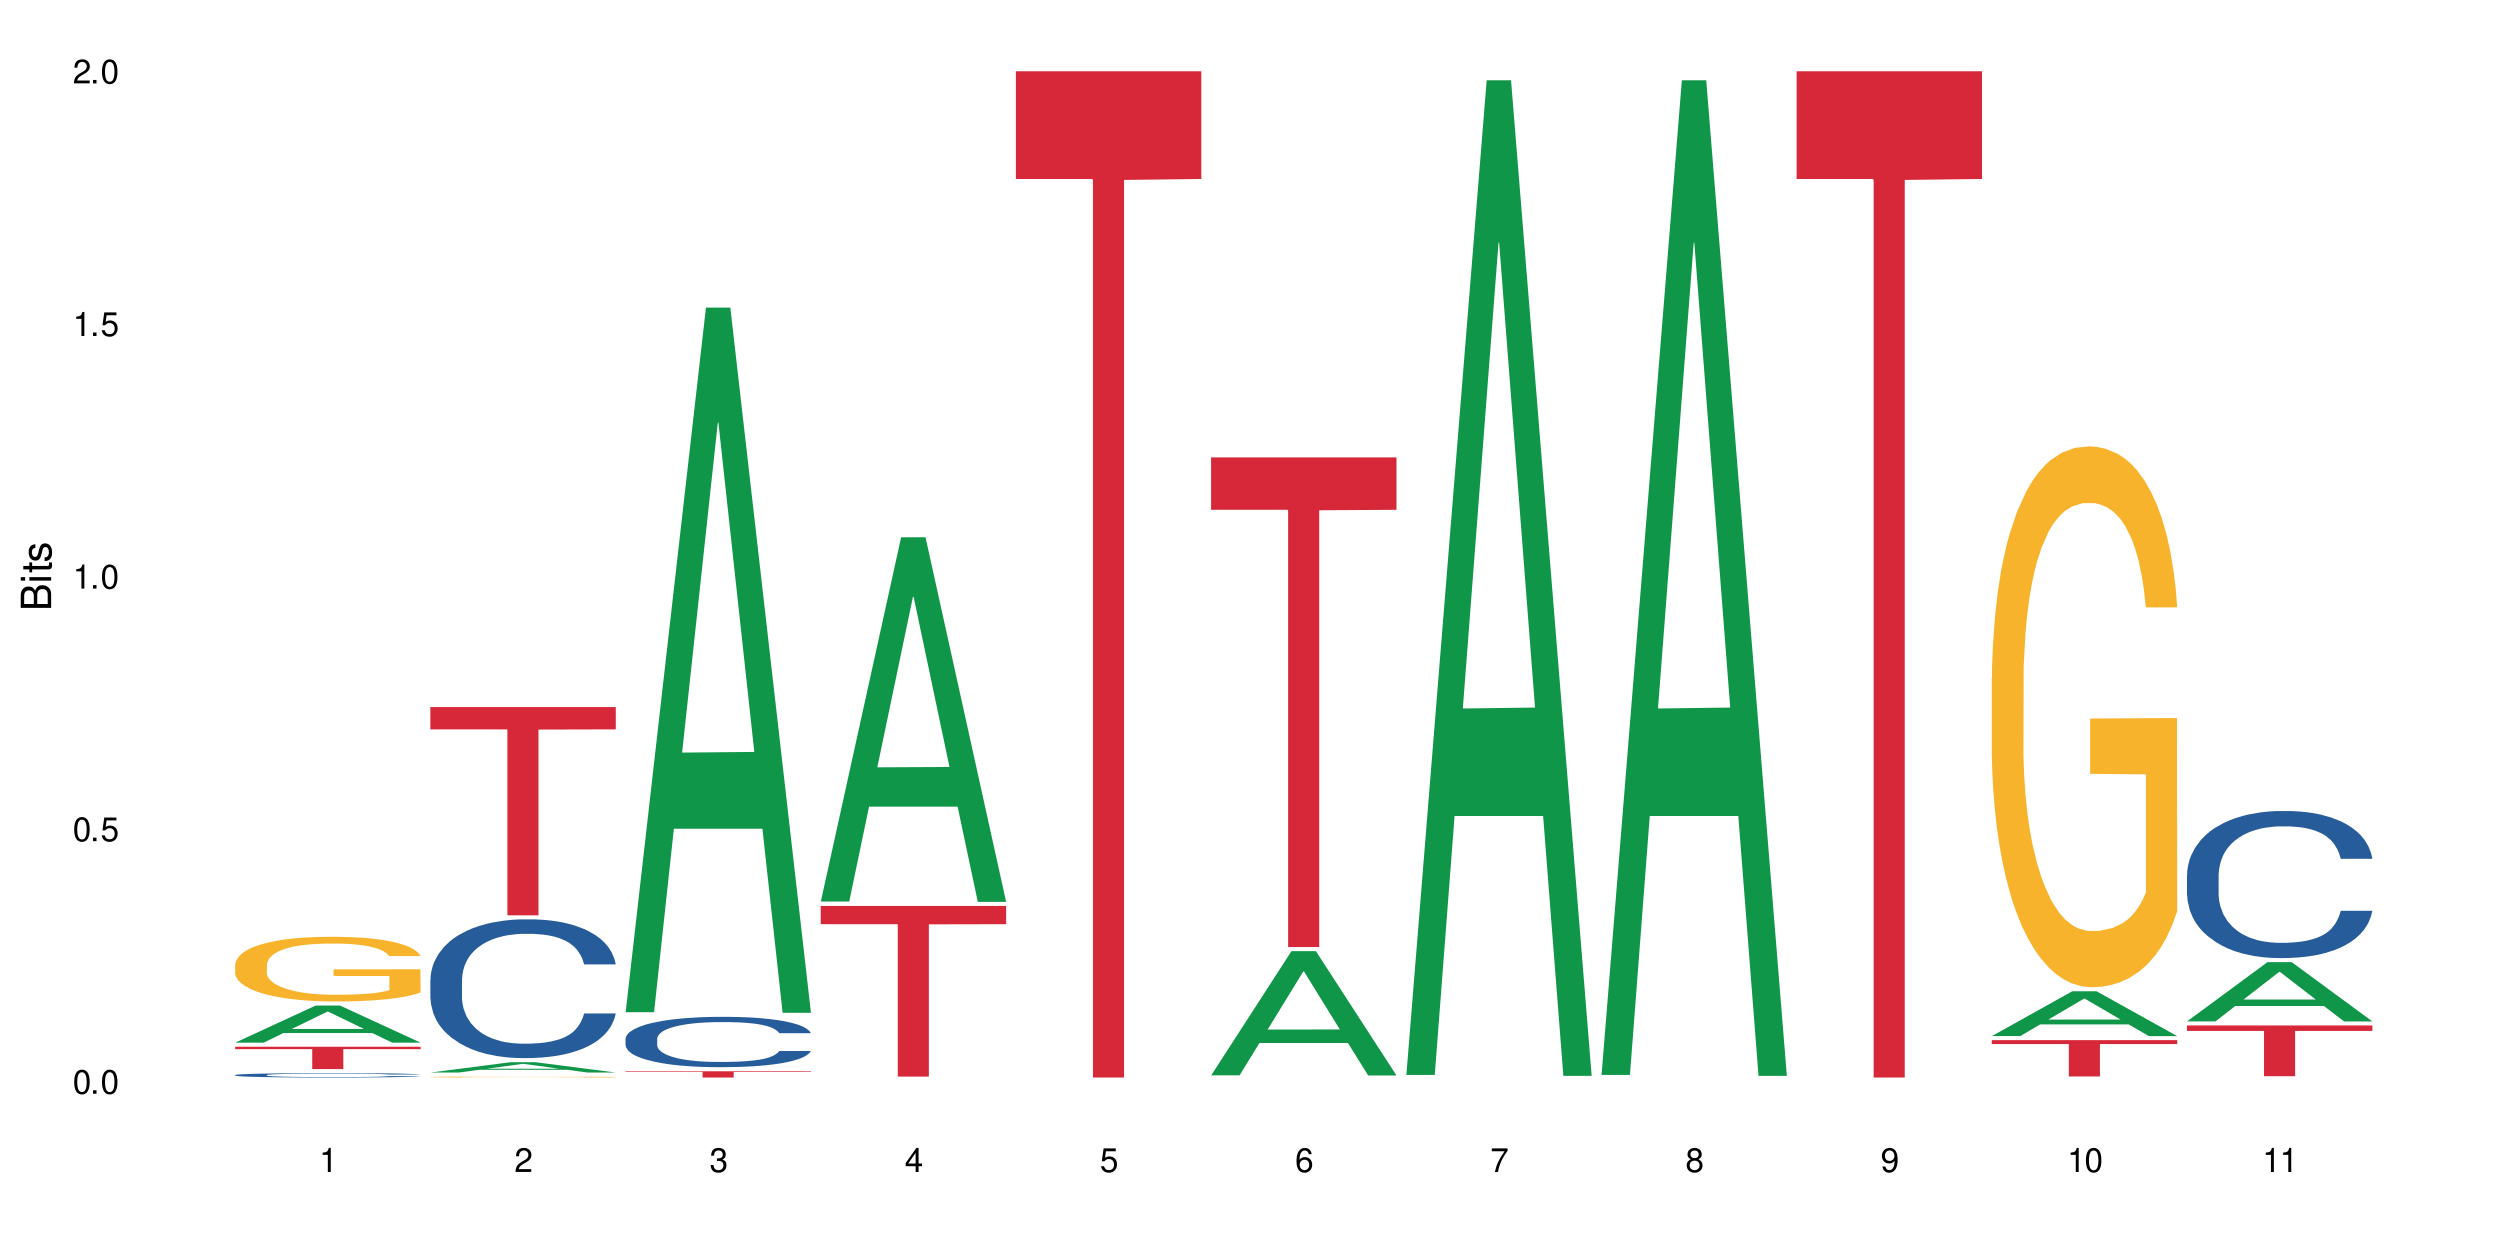
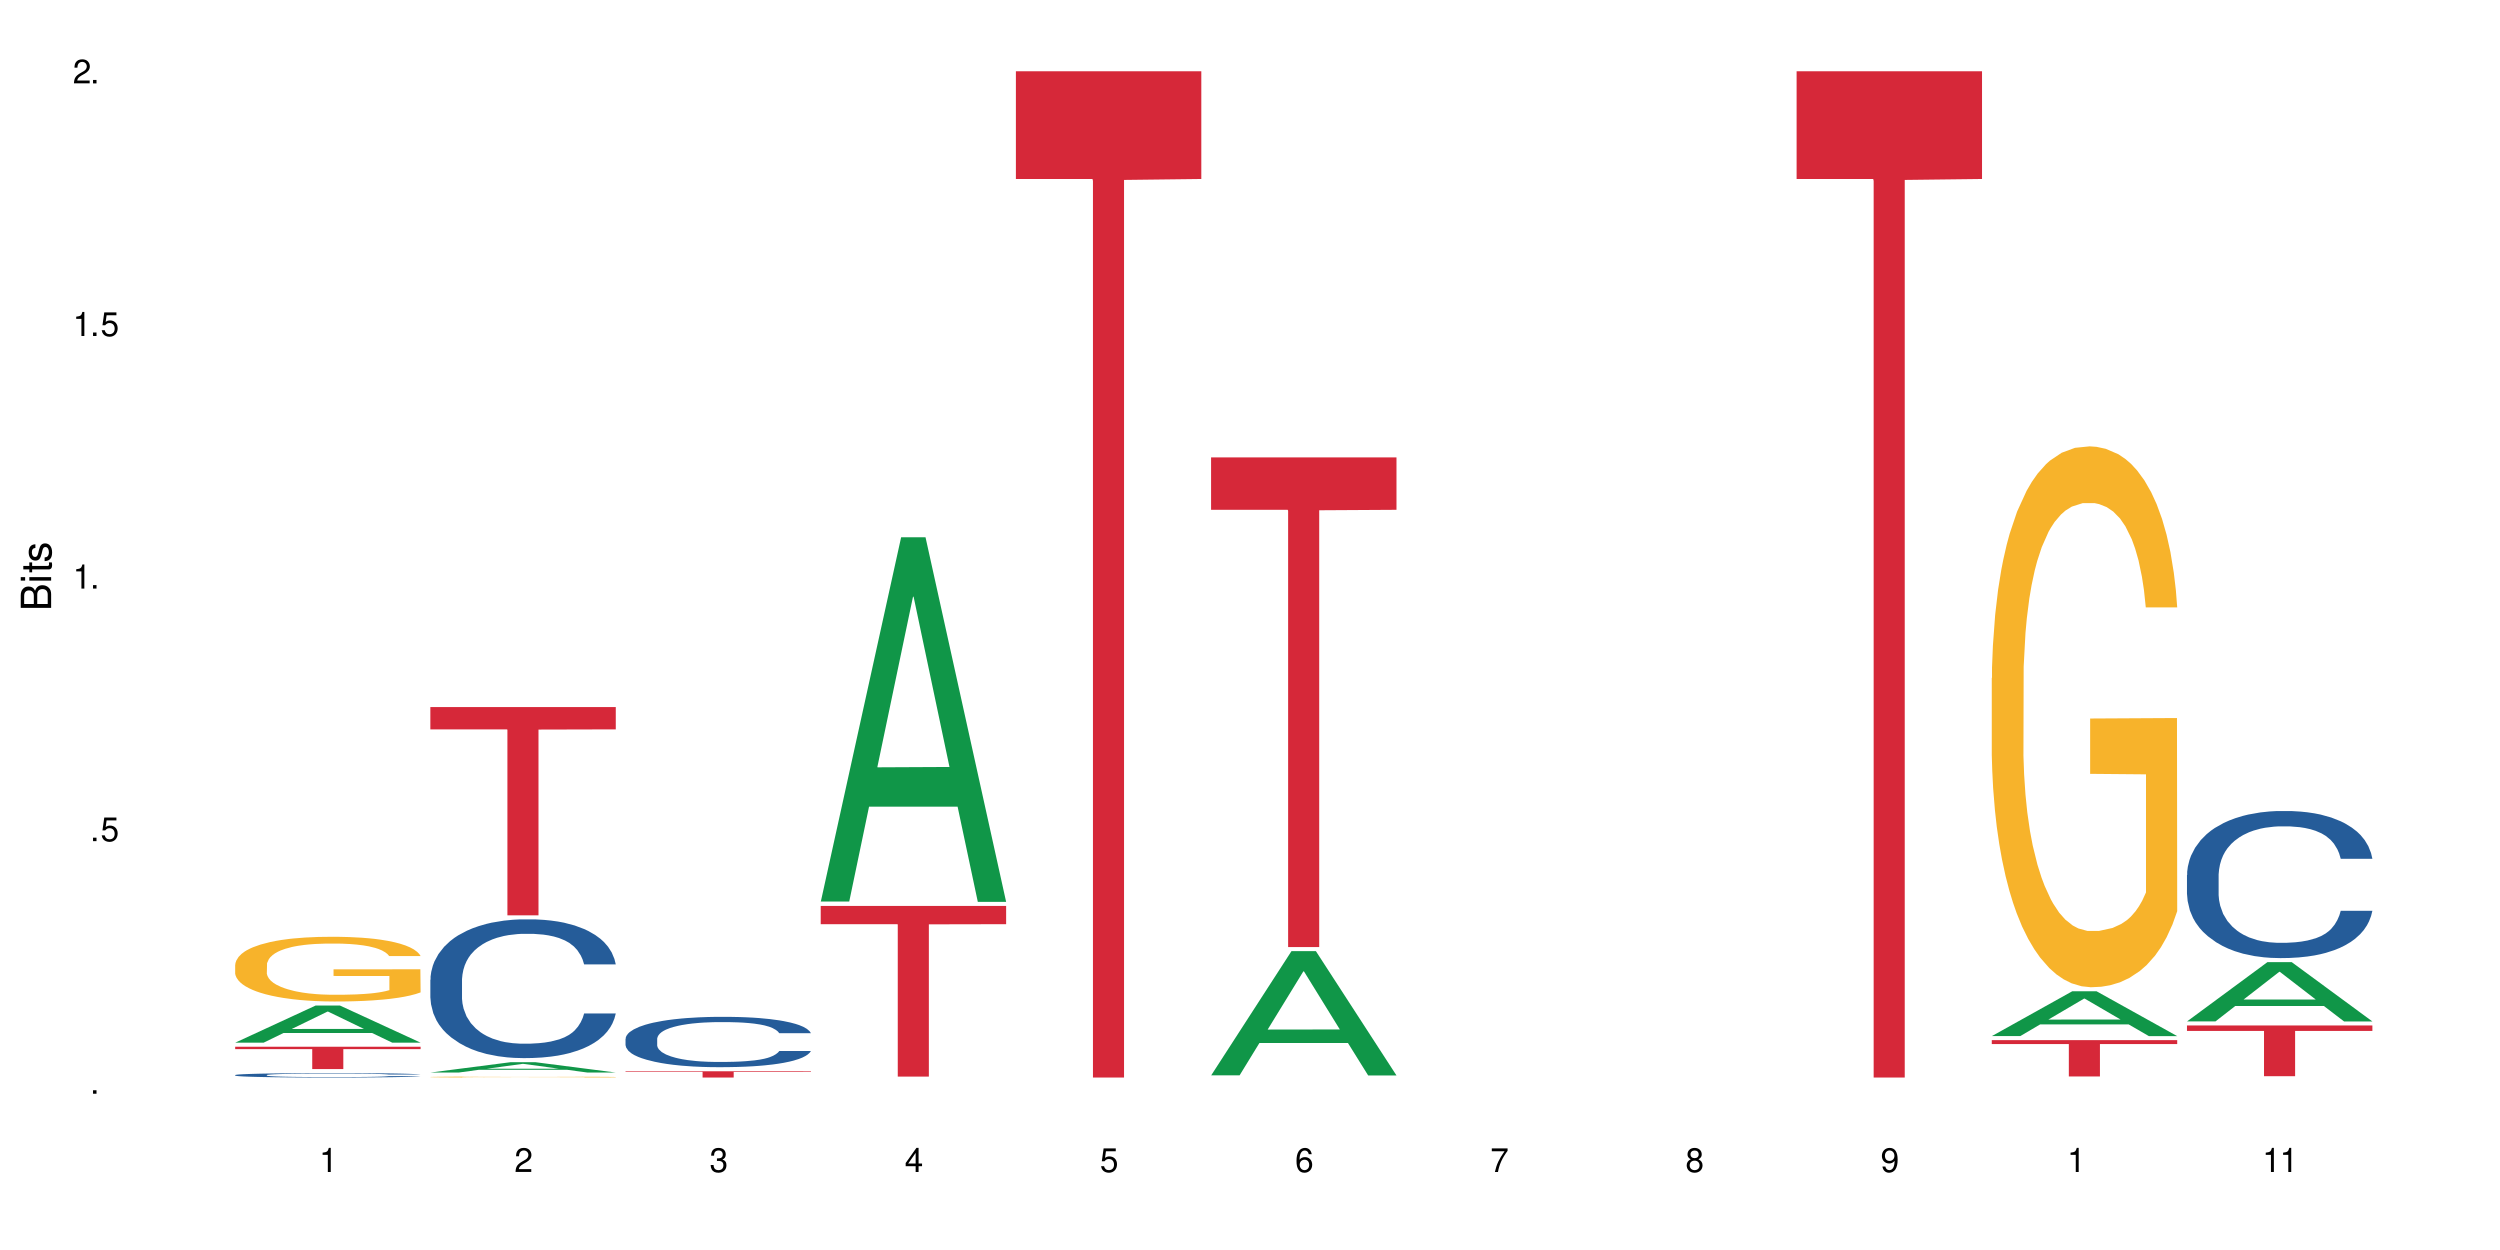
<svg xmlns="http://www.w3.org/2000/svg" xmlns:xlink="http://www.w3.org/1999/xlink" width="720" height="360" viewBox="0 0 720 360">
  <defs>
    <g>
      <g id="glyph-0-0">
</g>
      <g id="glyph-0-1">
-         <path d="M 2.641 -6.938 C 2 -6.938 1.422 -6.656 1.078 -6.172 C 0.641 -5.562 0.406 -4.641 0.406 -3.359 C 0.406 -1.016 1.188 0.219 2.641 0.219 C 4.078 0.219 4.859 -1.016 4.859 -3.297 C 4.859 -4.641 4.656 -5.547 4.203 -6.172 C 3.844 -6.656 3.281 -6.938 2.641 -6.938 Z M 2.641 -6.188 C 3.547 -6.188 4 -5.25 4 -3.375 C 4 -1.406 3.562 -0.484 2.625 -0.484 C 1.734 -0.484 1.281 -1.438 1.281 -3.344 C 1.281 -5.25 1.734 -6.188 2.641 -6.188 Z M 2.641 -6.188 " />
-       </g>
+         </g>
      <g id="glyph-0-2">
        <path d="M 1.828 -1 L 0.828 -1 L 0.828 0 L 1.828 0 Z M 1.828 -1 " />
      </g>
      <g id="glyph-0-3">
        <path d="M 4.562 -6.797 L 1.062 -6.797 L 0.547 -3.094 L 1.328 -3.094 C 1.719 -3.562 2.047 -3.734 2.578 -3.734 C 3.484 -3.734 4.062 -3.109 4.062 -2.094 C 4.062 -1.125 3.484 -0.531 2.578 -0.531 C 1.828 -0.531 1.375 -0.906 1.188 -1.672 L 0.328 -1.672 C 0.453 -1.109 0.547 -0.844 0.75 -0.594 C 1.125 -0.078 1.828 0.219 2.594 0.219 C 3.969 0.219 4.922 -0.781 4.922 -2.219 C 4.922 -3.562 4.031 -4.484 2.719 -4.484 C 2.25 -4.484 1.859 -4.359 1.469 -4.062 L 1.734 -5.969 L 4.562 -5.969 Z M 4.562 -6.797 " />
      </g>
      <g id="glyph-0-4">
        <path d="M 2.484 -4.938 L 2.484 0 L 3.328 0 L 3.328 -6.938 L 2.766 -6.938 C 2.469 -5.875 2.281 -5.734 0.984 -5.562 L 0.984 -4.938 Z M 2.484 -4.938 " />
      </g>
      <g id="glyph-0-5">
        <path d="M 4.859 -0.828 L 1.281 -0.828 C 1.359 -1.406 1.672 -1.781 2.5 -2.281 L 3.469 -2.828 C 4.406 -3.344 4.906 -4.062 4.906 -4.906 C 4.906 -5.484 4.672 -6.031 4.266 -6.406 C 3.859 -6.766 3.375 -6.938 2.719 -6.938 C 1.859 -6.938 1.219 -6.625 0.844 -6.031 C 0.609 -5.672 0.5 -5.234 0.484 -4.531 L 1.328 -4.531 C 1.359 -5.016 1.406 -5.281 1.531 -5.516 C 1.75 -5.938 2.188 -6.203 2.703 -6.203 C 3.469 -6.203 4.031 -5.641 4.031 -4.891 C 4.031 -4.344 3.719 -3.859 3.125 -3.516 L 2.234 -3 C 0.812 -2.172 0.406 -1.531 0.328 -0.016 L 4.859 -0.016 Z M 4.859 -0.828 " />
      </g>
      <g id="glyph-0-6">
        <path d="M 2.125 -3.188 L 2.578 -3.188 C 3.5 -3.188 3.984 -2.766 3.984 -1.922 C 3.984 -1.062 3.469 -0.531 2.594 -0.531 C 1.656 -0.531 1.203 -1 1.156 -2.016 L 0.312 -2.016 C 0.344 -1.453 0.438 -1.094 0.609 -0.781 C 0.953 -0.109 1.625 0.219 2.547 0.219 C 3.953 0.219 4.859 -0.625 4.859 -1.938 C 4.859 -2.828 4.516 -3.297 3.703 -3.594 C 4.344 -3.844 4.656 -4.328 4.656 -5.031 C 4.656 -6.219 3.875 -6.938 2.578 -6.938 C 1.203 -6.938 0.484 -6.172 0.453 -4.703 L 1.297 -4.703 C 1.312 -5.125 1.344 -5.359 1.453 -5.578 C 1.641 -5.969 2.062 -6.203 2.594 -6.203 C 3.344 -6.203 3.797 -5.75 3.797 -5 C 3.797 -4.516 3.609 -4.219 3.25 -4.047 C 3.016 -3.953 2.703 -3.922 2.125 -3.906 Z M 2.125 -3.188 " />
      </g>
      <g id="glyph-0-7">
        <path d="M 3.141 -1.672 L 3.141 0 L 3.984 0 L 3.984 -1.672 L 4.984 -1.672 L 4.984 -2.438 L 3.984 -2.438 L 3.984 -6.938 L 3.359 -6.938 L 0.266 -2.578 L 0.266 -1.672 Z M 3.141 -2.438 L 1 -2.438 L 3.141 -5.5 Z M 3.141 -2.438 " />
      </g>
      <g id="glyph-0-8">
        <path d="M 4.781 -5.125 C 4.609 -6.266 3.891 -6.938 2.844 -6.938 C 2.094 -6.938 1.422 -6.578 1.031 -5.953 C 0.594 -5.266 0.406 -4.422 0.406 -3.172 C 0.406 -2 0.578 -1.25 0.984 -0.641 C 1.359 -0.078 1.953 0.219 2.703 0.219 C 3.984 0.219 4.922 -0.75 4.922 -2.094 C 4.922 -3.375 4.062 -4.281 2.844 -4.281 C 2.172 -4.281 1.641 -4.031 1.281 -3.516 C 1.281 -5.234 1.828 -6.188 2.797 -6.188 C 3.391 -6.188 3.797 -5.797 3.938 -5.125 Z M 2.734 -3.531 C 3.547 -3.531 4.062 -2.953 4.062 -2.031 C 4.062 -1.156 3.484 -0.531 2.703 -0.531 C 1.922 -0.531 1.328 -1.188 1.328 -2.078 C 1.328 -2.938 1.906 -3.531 2.734 -3.531 Z M 2.734 -3.531 " />
      </g>
      <g id="glyph-0-9">
        <path d="M 4.984 -6.797 L 0.438 -6.797 L 0.438 -5.969 L 4.109 -5.969 C 2.5 -3.656 1.828 -2.234 1.328 0 L 2.219 0 C 2.594 -2.172 3.453 -4.047 4.984 -6.094 Z M 4.984 -6.797 " />
      </g>
      <g id="glyph-0-10">
        <path d="M 3.75 -3.656 C 4.469 -4.094 4.688 -4.438 4.688 -5.078 C 4.688 -6.172 3.844 -6.938 2.641 -6.938 C 1.438 -6.938 0.594 -6.172 0.594 -5.094 C 0.594 -4.438 0.812 -4.094 1.516 -3.656 C 0.734 -3.266 0.359 -2.703 0.359 -1.922 C 0.359 -0.656 1.281 0.219 2.641 0.219 C 3.984 0.219 4.922 -0.656 4.922 -1.922 C 4.922 -2.703 4.531 -3.266 3.75 -3.656 Z M 2.641 -6.188 C 3.359 -6.188 3.812 -5.75 3.812 -5.062 C 3.812 -4.406 3.344 -3.984 2.641 -3.984 C 1.922 -3.984 1.453 -4.406 1.453 -5.078 C 1.453 -5.75 1.922 -6.188 2.641 -6.188 Z M 2.641 -3.266 C 3.484 -3.266 4.062 -2.719 4.062 -1.906 C 4.062 -1.078 3.484 -0.531 2.625 -0.531 C 1.797 -0.531 1.219 -1.094 1.219 -1.906 C 1.219 -2.719 1.781 -3.266 2.641 -3.266 Z M 2.641 -3.266 " />
      </g>
      <g id="glyph-0-11">
        <path d="M 0.516 -1.578 C 0.672 -0.453 1.406 0.219 2.438 0.219 C 3.188 0.219 3.859 -0.141 4.266 -0.766 C 4.688 -1.453 4.891 -2.297 4.891 -3.547 C 4.891 -4.719 4.703 -5.453 4.312 -6.078 C 3.938 -6.641 3.344 -6.938 2.594 -6.938 C 1.297 -6.938 0.359 -5.969 0.359 -4.625 C 0.359 -3.344 1.234 -2.453 2.453 -2.453 C 3.094 -2.453 3.578 -2.672 4.016 -3.203 C 4 -1.484 3.469 -0.531 2.5 -0.531 C 1.906 -0.531 1.484 -0.906 1.359 -1.578 Z M 2.578 -6.203 C 3.375 -6.203 3.969 -5.531 3.969 -4.641 C 3.969 -3.797 3.391 -3.188 2.547 -3.188 C 1.734 -3.188 1.234 -3.766 1.234 -4.688 C 1.234 -5.562 1.797 -6.203 2.578 -6.203 Z M 2.578 -6.203 " />
      </g>
      <g id="glyph-1-0">
</g>
      <g id="glyph-1-1">
        <path d="M 0 -0.953 L 0 -4.891 C 0 -5.719 -0.234 -6.344 -0.734 -6.797 C -1.188 -7.234 -1.812 -7.469 -2.5 -7.469 C -3.547 -7.469 -4.188 -7 -4.625 -5.875 C -4.984 -6.688 -5.625 -7.094 -6.531 -7.094 C -7.172 -7.094 -7.734 -6.859 -8.141 -6.391 C -8.562 -5.922 -8.75 -5.344 -8.75 -4.5 L -8.75 -0.953 Z M -4.984 -2.062 L -7.766 -2.062 L -7.766 -4.219 C -7.766 -4.844 -7.688 -5.203 -7.453 -5.5 C -7.219 -5.812 -6.859 -5.969 -6.375 -5.969 C -5.891 -5.969 -5.531 -5.812 -5.297 -5.5 C -5.062 -5.203 -4.984 -4.844 -4.984 -4.219 Z M -0.984 -2.062 L -4 -2.062 L -4 -4.781 C -4 -5.766 -3.438 -6.359 -2.484 -6.359 C -1.547 -6.359 -0.984 -5.766 -0.984 -4.781 Z M -0.984 -2.062 " />
      </g>
      <g id="glyph-1-2">
        <path d="M -6.281 -1.797 L -6.281 -0.797 L 0 -0.797 L 0 -1.797 Z M -8.75 -1.797 L -8.75 -0.797 L -7.484 -0.797 L -7.484 -1.797 Z M -8.75 -1.797 " />
      </g>
      <g id="glyph-1-3">
        <path d="M -6.281 -3.047 L -6.281 -2.016 L -8.016 -2.016 L -8.016 -1.016 L -6.281 -1.016 L -6.281 -0.172 L -5.469 -0.172 L -5.469 -1.016 L -0.719 -1.016 C -0.078 -1.016 0.281 -1.453 0.281 -2.234 C 0.281 -2.5 0.25 -2.719 0.188 -3.047 L -0.641 -3.047 C -0.609 -2.906 -0.594 -2.766 -0.594 -2.562 C -0.594 -2.141 -0.719 -2.016 -1.156 -2.016 L -5.469 -2.016 L -5.469 -3.047 Z M -6.281 -3.047 " />
      </g>
      <g id="glyph-1-4">
        <path d="M -4.531 -5.25 C -5.766 -5.25 -6.469 -4.422 -6.469 -2.969 C -6.469 -1.516 -5.719 -0.562 -4.547 -0.562 C -3.562 -0.562 -3.094 -1.062 -2.734 -2.562 L -2.516 -3.484 C -2.344 -4.188 -2.094 -4.469 -1.641 -4.469 C -1.047 -4.469 -0.641 -3.875 -0.641 -3 C -0.641 -2.453 -0.797 -2 -1.062 -1.75 C -1.25 -1.594 -1.422 -1.531 -1.875 -1.469 L -1.875 -0.406 C -0.422 -0.453 0.281 -1.266 0.281 -2.922 C 0.281 -4.5 -0.5 -5.516 -1.719 -5.516 C -2.656 -5.516 -3.172 -4.984 -3.469 -3.734 L -3.703 -2.766 C -3.891 -1.953 -4.156 -1.609 -4.594 -1.609 C -5.188 -1.609 -5.547 -2.125 -5.547 -2.938 C -5.547 -3.75 -5.203 -4.172 -4.531 -4.203 Z M -4.531 -5.25 " />
      </g>
    </g>
  </defs>
  <rect x="-72" y="-36" width="864" height="432" fill="rgb(100%, 100%, 100%)" fill-opacity="1" />
  <path fill-rule="nonzero" fill="rgb(6.275%, 58.824%, 28.235%)" fill-opacity="1" d="M 67.73 300.281 L 67.789 300.27 L 90.895 289.598 L 97.91 289.598 L 121.133 300.289 L 112.973 300.289 L 107.152 297.5 L 81.652 297.5 L 75.945 300.281 L 67.73 300.281 L 84.105 296.344 L 104.816 296.332 L 94.488 291.344 L 94.375 291.332 L 94.262 291.363 L 84.047 296.332 L 84.105 296.344 Z M 67.73 300.281 " />
  <path fill-rule="nonzero" fill="rgb(14.51%, 36.078%, 60%)" fill-opacity="1" d="M 67.73 309.609 L 67.797 309.609 L 67.797 309.582 L 67.992 309.539 L 68.449 309.48 L 68.902 309.441 L 70.074 309.375 L 71.703 309.309 L 73.398 309.258 L 74.633 309.227 L 75.742 309.203 L 78.281 309.16 L 79.91 309.137 L 81.668 309.117 L 83.816 309.098 L 85.379 309.086 L 88.895 309.066 L 91.5 309.059 L 93.52 309.055 L 97.883 309.055 L 100.488 309.059 L 102.375 309.066 L 104.461 309.074 L 106.219 309.086 L 109.281 309.113 L 112.016 309.145 L 113.254 309.164 L 115.207 309.199 L 116.703 309.234 L 117.746 309.266 L 118.918 309.309 L 119.961 309.359 L 120.742 309.418 L 121.133 309.469 L 112.016 309.469 L 111.559 309.422 L 111.039 309.387 L 110.062 309.34 L 109.086 309.305 L 107.715 309.27 L 106.48 309.25 L 104.785 309.227 L 103.289 309.215 L 101.727 309.203 L 100.227 309.195 L 97.363 309.188 L 94.039 309.188 L 92.805 309.191 L 90.262 309.199 L 88.895 309.207 L 86.941 309.223 L 85.574 309.238 L 83.945 309.262 L 82.84 309.281 L 81.473 309.312 L 80.496 309.34 L 79.387 309.379 L 78.738 309.406 L 78.152 309.441 L 77.629 309.48 L 77.238 309.52 L 76.977 309.562 L 76.848 309.605 L 76.848 309.785 L 76.977 309.828 L 77.305 309.879 L 78.152 309.949 L 79.387 310.012 L 80.82 310.059 L 82.188 310.094 L 82.969 310.109 L 84.012 310.129 L 85.641 310.152 L 87.984 310.176 L 89.352 310.184 L 91.438 310.195 L 93.586 310.199 L 96.449 310.199 L 98.988 310.195 L 100.684 310.188 L 102.441 310.18 L 104.852 310.16 L 106.348 310.141 L 107.652 310.117 L 108.629 310.098 L 109.281 310.078 L 110.258 310.043 L 111.039 310.004 L 111.625 309.961 L 112.016 309.922 L 121.133 309.922 L 120.742 309.969 L 120.156 310.016 L 119.57 310.047 L 118.656 310.09 L 117.613 310.125 L 116.117 310.164 L 114.879 310.191 L 113.254 310.223 L 111.754 310.242 L 110.125 310.262 L 107.715 310.285 L 106.152 310.297 L 104.461 310.309 L 102.441 310.32 L 99.902 310.328 L 97.168 310.332 L 91.891 310.332 L 89.871 310.324 L 87.203 310.316 L 83.883 310.293 L 81.473 310.273 L 79.582 310.25 L 77.957 310.227 L 76.133 310.195 L 73.789 310.145 L 72.355 310.105 L 71.379 310.07 L 70.27 310.027 L 69.488 309.984 L 68.578 309.918 L 67.926 309.836 L 67.73 309.773 Z M 67.73 309.609 " />
  <path fill-rule="nonzero" fill="rgb(96.863%, 70.196%, 16.863%)" fill-opacity="1" d="M 67.73 277.773 L 67.797 277.758 L 67.797 277.418 L 68.055 276.652 L 68.707 275.598 L 69.555 274.727 L 70.465 274.047 L 71.051 273.688 L 72.027 273.18 L 72.875 272.805 L 75.023 272.039 L 77.762 271.324 L 79.258 271.016 L 80.949 270.727 L 83.359 270.402 L 84.469 270.285 L 87.855 270.012 L 91.695 269.84 L 95.93 269.789 L 97.883 269.809 L 100.555 269.875 L 104.199 270.062 L 106.285 270.234 L 107.91 270.402 L 109.605 270.625 L 111.688 270.965 L 113.645 271.375 L 115.207 271.781 L 116.77 272.293 L 118.07 272.836 L 119.18 273.434 L 120.156 274.148 L 120.742 274.746 L 121.133 275.34 L 112.078 275.34 L 111.559 274.746 L 110.973 274.285 L 109.996 273.723 L 109.02 273.312 L 108.043 272.992 L 106.219 272.547 L 104.656 272.277 L 102.703 272.039 L 100.812 271.883 L 98.664 271.781 L 97.363 271.75 L 93.91 271.75 L 90.785 271.867 L 88.961 272.004 L 87.66 272.141 L 85.836 272.395 L 84.727 272.598 L 84.078 272.734 L 82.125 273.262 L 80.82 273.738 L 80.105 274.062 L 79.191 274.574 L 78.543 275.035 L 77.824 275.715 L 77.434 276.227 L 76.914 277.383 L 76.848 280.449 L 77.043 281.094 L 77.434 281.793 L 77.957 282.406 L 78.738 283.055 L 79.52 283.547 L 80.887 284.211 L 82.059 284.652 L 82.969 284.941 L 84.727 285.402 L 85.445 285.555 L 87.137 285.863 L 88.895 286.102 L 91.047 286.305 L 92.672 286.406 L 95.277 286.492 L 98.598 286.492 L 102.508 286.391 L 104.98 286.254 L 106.676 286.117 L 107.781 286 L 109.148 285.812 L 110.125 285.641 L 111.039 285.453 L 112.145 285.164 L 112.145 281.094 L 96.059 281.078 L 96.059 279.172 L 121.066 279.152 L 121.133 285.812 L 119.766 286.27 L 118.07 286.715 L 116.441 287.055 L 114.75 287.344 L 112.34 287.668 L 110.387 287.871 L 107.391 288.109 L 104.656 288.262 L 101.789 288.363 L 99.25 288.418 L 96.254 288.434 L 93.586 288.398 L 90.719 288.297 L 88.441 288.16 L 86.355 287.992 L 84.273 287.77 L 81.668 287.41 L 79.973 287.121 L 78.215 286.766 L 76.457 286.34 L 74.895 285.879 L 73.852 285.523 L 72.812 285.113 L 71.703 284.602 L 70.66 284.023 L 69.879 283.496 L 69.164 282.898 L 68.645 282.34 L 68.121 281.57 L 67.859 280.957 L 67.73 280.43 Z M 67.73 277.773 " />
  <path fill-rule="nonzero" fill="rgb(83.922%, 15.686%, 22.353%)" fill-opacity="1" d="M 67.73 301.453 L 121.133 301.453 L 121.133 302.141 L 98.875 302.148 L 98.875 307.891 L 89.922 307.891 L 89.922 302.156 L 89.793 302.141 L 67.73 302.141 Z M 67.73 301.453 " />
  <path fill-rule="nonzero" fill="rgb(6.275%, 58.824%, 28.235%)" fill-opacity="1" d="M 123.941 308.887 L 124 308.883 L 147.105 305.906 L 154.125 305.906 L 177.344 308.891 L 169.184 308.891 L 163.367 308.109 L 137.863 308.109 L 132.156 308.887 L 123.941 308.887 L 140.316 307.789 L 161.027 307.785 L 150.699 306.395 L 150.586 306.391 L 150.473 306.398 L 140.258 307.785 L 140.316 307.789 Z M 123.941 308.887 " />
  <path fill-rule="nonzero" fill="rgb(14.51%, 36.078%, 60%)" fill-opacity="1" d="M 123.941 282.168 L 124.008 282.133 L 124.008 281.254 L 124.203 279.867 L 124.66 278.113 L 125.113 276.91 L 126.285 274.754 L 127.914 272.672 L 129.609 271.066 L 130.844 270.117 L 131.953 269.387 L 134.492 268.035 L 136.121 267.34 L 137.879 266.719 L 140.027 266.098 L 141.59 265.73 L 145.109 265.148 L 147.711 264.891 L 149.73 264.781 L 154.094 264.781 L 156.699 264.93 L 158.59 265.113 L 160.672 265.402 L 162.43 265.73 L 165.492 266.535 L 168.227 267.559 L 169.465 268.145 L 171.418 269.273 L 172.914 270.371 L 173.957 271.32 L 175.129 272.672 L 176.172 274.316 L 176.953 276.18 L 177.344 277.75 L 168.227 277.75 L 167.77 276.289 L 167.25 275.156 L 166.273 273.66 L 165.297 272.598 L 163.93 271.539 L 162.691 270.848 L 160.996 270.152 L 159.5 269.715 L 157.938 269.387 L 156.438 269.164 L 153.574 268.945 L 150.254 268.945 L 149.016 269.02 L 146.477 269.312 L 145.109 269.566 L 143.152 270.078 L 141.785 270.555 L 140.156 271.285 L 139.051 271.906 L 137.684 272.855 L 136.707 273.695 L 135.598 274.898 L 134.949 275.812 L 134.363 276.836 L 133.84 278.043 L 133.449 279.32 L 133.191 280.672 L 133.059 281.984 L 133.059 287.648 L 133.191 288.961 L 133.516 290.496 L 134.363 292.723 L 135.598 294.66 L 137.031 296.195 L 138.398 297.289 L 139.18 297.801 L 140.223 298.387 L 141.852 299.117 L 144.195 299.848 L 145.562 300.141 L 147.648 300.43 L 149.797 300.578 L 152.66 300.578 L 155.203 300.43 L 156.895 300.25 L 158.652 299.957 L 161.062 299.336 L 162.559 298.75 L 163.863 298.059 L 164.84 297.363 L 165.492 296.777 L 166.469 295.645 L 167.25 294.406 L 167.836 293.125 L 168.227 291.883 L 177.344 291.883 L 176.953 293.344 L 176.367 294.77 L 175.781 295.828 L 174.867 297.109 L 173.828 298.238 L 172.328 299.52 L 171.09 300.359 L 169.465 301.27 L 167.965 301.965 L 166.336 302.586 L 163.93 303.316 L 162.363 303.684 L 160.672 304.012 L 158.652 304.305 L 156.113 304.559 L 153.379 304.703 L 150.84 304.742 L 148.102 304.668 L 146.086 304.523 L 143.414 304.191 L 140.094 303.535 L 137.684 302.844 L 135.793 302.148 L 134.168 301.418 L 132.344 300.43 L 130 298.824 L 128.566 297.582 L 127.59 296.559 L 126.48 295.137 L 125.699 293.855 L 124.789 291.812 L 124.137 289.219 L 123.941 287.211 Z M 123.941 282.168 " />
  <path fill-rule="nonzero" fill="rgb(96.863%, 70.196%, 16.863%)" fill-opacity="1" d="M 123.941 310.172 L 124.008 310.172 L 124.008 310.168 L 124.27 310.156 L 124.918 310.141 L 125.766 310.129 L 126.676 310.117 L 127.266 310.113 L 128.242 310.105 L 129.086 310.098 L 131.234 310.086 L 133.973 310.078 L 135.469 310.07 L 137.164 310.066 L 139.57 310.062 L 140.68 310.062 L 144.066 310.059 L 147.906 310.055 L 156.766 310.055 L 160.41 310.059 L 162.496 310.059 L 164.125 310.062 L 165.816 310.066 L 167.902 310.07 L 169.855 310.078 L 171.418 310.082 L 172.98 310.09 L 174.281 310.098 L 175.391 310.109 L 176.367 310.117 L 177.344 310.137 L 168.293 310.137 L 167.77 310.129 L 167.184 310.121 L 165.23 310.105 L 164.254 310.102 L 162.43 310.094 L 160.867 310.09 L 158.914 310.086 L 157.023 310.086 L 154.875 310.082 L 150.121 310.082 L 146.996 310.086 L 145.172 310.086 L 143.871 310.09 L 142.047 310.094 L 140.941 310.094 L 140.289 310.098 L 138.336 310.105 L 137.031 310.113 L 136.316 310.117 L 135.402 310.125 L 134.754 310.133 L 134.035 310.141 L 133.645 310.148 L 133.125 310.168 L 133.059 310.215 L 133.254 310.223 L 133.645 310.234 L 134.168 310.242 L 135.73 310.258 L 137.098 310.27 L 138.27 310.277 L 139.18 310.281 L 140.941 310.285 L 141.656 310.289 L 143.348 310.293 L 145.109 310.297 L 147.258 310.301 L 148.883 310.301 L 151.488 310.305 L 154.812 310.305 L 158.719 310.301 L 161.191 310.301 L 162.887 310.297 L 163.992 310.297 L 165.359 310.293 L 166.336 310.289 L 167.25 310.289 L 168.355 310.285 L 168.355 310.223 L 152.27 310.223 L 152.27 310.195 L 177.277 310.195 L 177.344 310.293 L 175.977 310.301 L 174.281 310.309 L 172.656 310.312 L 170.961 310.316 L 168.551 310.32 L 166.598 310.324 L 163.602 310.328 L 160.867 310.328 L 158 310.332 L 146.93 310.332 L 144.652 310.328 L 142.566 310.324 L 140.484 310.324 L 137.879 310.316 L 136.188 310.312 L 134.426 310.309 L 132.668 310.301 L 131.105 310.293 L 130.062 310.289 L 129.023 310.281 L 127.914 310.273 L 126.871 310.266 L 126.09 310.258 L 125.375 310.25 L 124.855 310.242 L 124.332 310.23 L 124.074 310.219 L 123.941 310.211 Z M 123.941 310.172 " />
  <path fill-rule="nonzero" fill="rgb(83.922%, 15.686%, 22.353%)" fill-opacity="1" d="M 123.941 203.641 L 177.344 203.641 L 177.344 210.059 L 155.086 210.117 L 155.086 263.617 L 146.133 263.617 L 146.133 210.172 L 146.004 210.059 L 123.941 210.059 Z M 123.941 203.641 " />
-   <path fill-rule="nonzero" fill="rgb(6.275%, 58.824%, 28.235%)" fill-opacity="1" d="M 180.152 291.504 L 180.211 291.312 L 203.316 88.586 L 210.336 88.586 L 233.555 291.695 L 225.395 291.695 L 219.578 238.676 L 194.074 238.676 L 188.371 291.504 L 180.152 291.504 L 196.527 216.746 L 217.238 216.555 L 206.91 121.77 L 206.797 121.578 L 206.684 122.152 L 196.473 216.555 L 196.527 216.746 Z M 180.152 291.504 " />
  <path fill-rule="nonzero" fill="rgb(14.51%, 36.078%, 60%)" fill-opacity="1" d="M 180.152 299.164 L 180.219 299.152 L 180.219 298.832 L 180.414 298.328 L 180.871 297.695 L 181.324 297.258 L 182.5 296.477 L 184.125 295.719 L 185.82 295.137 L 187.059 294.793 L 188.164 294.527 L 190.703 294.039 L 192.332 293.785 L 194.09 293.559 L 196.238 293.336 L 197.801 293.203 L 201.32 292.992 L 203.922 292.898 L 205.941 292.859 L 210.305 292.859 L 212.91 292.91 L 214.801 292.977 L 216.883 293.082 L 218.641 293.203 L 221.703 293.496 L 224.438 293.863 L 225.676 294.078 L 227.629 294.488 L 229.125 294.887 L 230.168 295.23 L 231.34 295.719 L 232.383 296.316 L 233.164 296.992 L 233.555 297.562 L 224.438 297.562 L 223.98 297.031 L 223.461 296.621 L 222.484 296.078 L 221.508 295.691 L 220.141 295.309 L 218.902 295.059 L 217.207 294.805 L 215.711 294.648 L 214.148 294.527 L 212.648 294.449 L 209.785 294.367 L 206.465 294.367 L 205.227 294.395 L 202.688 294.5 L 201.32 294.594 L 199.363 294.777 L 197.996 294.953 L 196.371 295.215 L 195.262 295.441 L 193.895 295.785 L 192.918 296.09 L 191.812 296.527 L 191.16 296.859 L 190.574 297.23 L 190.051 297.668 L 189.66 298.129 L 189.402 298.621 L 189.27 299.098 L 189.27 301.152 L 189.402 301.629 L 189.727 302.184 L 190.574 302.992 L 191.812 303.695 L 193.242 304.25 L 194.609 304.648 L 195.395 304.832 L 196.434 305.047 L 198.062 305.309 L 200.406 305.574 L 201.773 305.68 L 203.859 305.789 L 206.008 305.84 L 208.875 305.84 L 211.414 305.789 L 213.105 305.723 L 214.863 305.613 L 217.273 305.391 L 218.773 305.18 L 220.074 304.926 L 221.051 304.676 L 221.703 304.461 L 222.68 304.051 L 223.461 303.602 L 224.047 303.137 L 224.438 302.688 L 233.555 302.688 L 233.164 303.219 L 232.578 303.734 L 231.992 304.117 L 231.082 304.582 L 230.039 304.992 L 228.539 305.457 L 227.305 305.762 L 225.676 306.094 L 224.176 306.344 L 222.551 306.57 L 220.141 306.832 L 218.578 306.965 L 216.883 307.086 L 214.863 307.191 L 212.324 307.285 L 209.59 307.336 L 207.051 307.352 L 204.316 307.324 L 202.297 307.27 L 199.625 307.152 L 196.305 306.914 L 193.895 306.66 L 192.008 306.41 L 190.379 306.145 L 188.555 305.789 L 186.211 305.203 L 184.777 304.754 L 183.801 304.383 L 182.695 303.867 L 181.914 303.402 L 181 302.66 L 180.348 301.719 L 180.152 300.992 Z M 180.152 299.164 " />
  <path fill-rule="nonzero" fill="rgb(83.922%, 15.686%, 22.353%)" fill-opacity="1" d="M 180.152 308.516 L 233.555 308.516 L 233.555 308.707 L 211.301 308.711 L 211.301 310.332 L 202.344 310.332 L 202.344 308.711 L 202.215 308.707 L 180.152 308.707 Z M 180.152 308.516 " />
  <path fill-rule="nonzero" fill="rgb(6.275%, 58.824%, 28.235%)" fill-opacity="1" d="M 236.367 259.637 L 236.422 259.539 L 259.527 154.727 L 266.547 154.727 L 289.766 259.738 L 281.609 259.738 L 275.789 232.324 L 250.285 232.324 L 244.582 259.637 L 236.367 259.637 L 252.738 220.988 L 273.449 220.887 L 263.121 171.883 L 263.008 171.785 L 262.895 172.082 L 252.684 220.887 L 252.738 220.988 Z M 236.367 259.637 " />
  <path fill-rule="nonzero" fill="rgb(83.922%, 15.686%, 22.353%)" fill-opacity="1" d="M 236.367 260.902 L 289.766 260.902 L 289.766 266.164 L 267.512 266.211 L 267.512 310.07 L 258.555 310.07 L 258.555 266.258 L 258.426 266.164 L 236.367 266.164 Z M 236.367 260.902 " />
  <path fill-rule="nonzero" fill="rgb(83.922%, 15.686%, 22.353%)" fill-opacity="1" d="M 292.578 20.527 L 345.977 20.527 L 345.977 51.547 L 323.723 51.82 L 323.723 310.332 L 314.77 310.332 L 314.77 52.094 L 314.637 51.547 L 292.578 51.547 Z M 292.578 20.527 " />
  <path fill-rule="nonzero" fill="rgb(6.275%, 58.824%, 28.235%)" fill-opacity="1" d="M 348.789 309.699 L 348.844 309.664 L 371.953 273.918 L 378.969 273.918 L 402.188 309.73 L 394.031 309.73 L 388.211 300.383 L 362.711 300.383 L 357.004 309.699 L 348.789 309.699 L 365.164 296.516 L 385.871 296.484 L 375.547 279.77 L 375.434 279.738 L 375.316 279.836 L 365.105 296.484 L 365.164 296.516 Z M 348.789 309.699 " />
  <path fill-rule="nonzero" fill="rgb(83.922%, 15.686%, 22.353%)" fill-opacity="1" d="M 348.789 131.73 L 402.188 131.73 L 402.188 146.824 L 379.934 146.957 L 379.934 272.754 L 370.98 272.754 L 370.98 147.09 L 370.848 146.824 L 348.789 146.824 Z M 348.789 131.73 " />
-   <path fill-rule="nonzero" fill="rgb(6.275%, 58.824%, 28.235%)" fill-opacity="1" d="M 405 309.582 L 405.059 309.312 L 428.164 23.121 L 435.18 23.121 L 458.402 309.852 L 450.242 309.852 L 444.422 235.004 L 418.922 235.004 L 413.215 309.582 L 405 309.582 L 421.375 204.043 L 442.082 203.773 L 431.758 69.965 L 431.645 69.699 L 431.527 70.504 L 421.316 203.773 L 421.375 204.043 Z M 405 309.582 " />
-   <path fill-rule="nonzero" fill="rgb(6.275%, 58.824%, 28.235%)" fill-opacity="1" d="M 461.211 309.582 L 461.27 309.312 L 484.375 23.121 L 491.391 23.121 L 514.613 309.852 L 506.453 309.852 L 500.633 235.004 L 475.133 235.004 L 469.426 309.582 L 461.211 309.582 L 477.586 204.043 L 498.297 203.773 L 487.969 69.965 L 487.855 69.699 L 487.742 70.504 L 477.527 203.773 L 477.586 204.043 Z M 461.211 309.582 " />
  <path fill-rule="nonzero" fill="rgb(83.922%, 15.686%, 22.353%)" fill-opacity="1" d="M 517.422 20.527 L 570.824 20.527 L 570.824 51.547 L 548.566 51.82 L 548.566 310.332 L 539.613 310.332 L 539.613 52.094 L 539.484 51.547 L 517.422 51.547 Z M 517.422 20.527 " />
  <path fill-rule="nonzero" fill="rgb(6.275%, 58.824%, 28.235%)" fill-opacity="1" d="M 573.633 298.391 L 573.691 298.375 L 596.797 285.492 L 603.816 285.492 L 627.035 298.402 L 618.875 298.402 L 613.059 295.031 L 587.555 295.031 L 581.852 298.391 L 573.633 298.391 L 590.008 293.637 L 610.719 293.625 L 600.391 287.602 L 600.277 287.59 L 600.164 287.625 L 589.953 293.625 L 590.008 293.637 Z M 573.633 298.391 " />
  <path fill-rule="nonzero" fill="rgb(96.863%, 70.196%, 16.863%)" fill-opacity="1" d="M 573.633 195.27 L 573.699 195.125 L 573.699 192.281 L 573.961 185.879 L 574.609 177.059 L 575.457 169.805 L 576.371 164.113 L 576.957 161.125 L 577.934 156.855 L 578.777 153.727 L 580.93 147.324 L 583.664 141.352 L 585.16 138.789 L 586.855 136.371 L 589.266 133.668 L 590.371 132.672 L 593.758 130.395 L 597.598 128.973 L 601.832 128.547 L 603.785 128.688 L 606.457 129.258 L 610.102 130.824 L 612.188 132.246 L 613.816 133.668 L 615.508 135.516 L 617.594 138.363 L 619.547 141.777 L 621.109 145.191 L 622.672 149.461 L 623.973 154.012 L 625.082 158.992 L 626.059 164.965 L 626.645 169.945 L 627.035 174.926 L 617.984 174.926 L 617.461 169.945 L 616.875 166.105 L 615.898 161.41 L 614.922 157.996 L 613.945 155.293 L 612.121 151.594 L 610.559 149.316 L 608.605 147.324 L 606.715 146.043 L 604.566 145.191 L 603.266 144.906 L 599.812 144.906 L 596.688 145.902 L 594.863 147.039 L 593.562 148.18 L 591.738 150.312 L 590.633 152.02 L 589.98 153.156 L 588.027 157.57 L 586.723 161.551 L 586.008 164.254 L 585.098 168.523 L 584.445 172.363 L 583.727 178.055 L 583.336 182.324 L 582.816 191.996 L 582.75 217.605 L 582.945 223.012 L 583.336 228.844 L 583.859 233.965 L 584.641 239.371 L 585.422 243.496 L 586.789 249.047 L 587.961 252.746 L 588.871 255.164 L 590.633 259.004 L 591.348 260.285 L 593.039 262.844 L 594.801 264.836 L 596.949 266.543 L 598.578 267.398 L 601.18 268.109 L 604.504 268.109 L 608.41 267.254 L 610.883 266.117 L 612.578 264.98 L 613.684 263.984 L 615.051 262.418 L 616.031 260.996 L 616.941 259.43 L 618.047 257.012 L 618.047 223.012 L 601.961 222.867 L 601.961 206.934 L 626.969 206.793 L 627.035 262.418 L 625.668 266.262 L 623.973 269.957 L 622.348 272.805 L 620.652 275.223 L 618.242 277.926 L 616.289 279.633 L 613.293 281.625 L 610.559 282.906 L 607.695 283.758 L 605.152 284.184 L 602.156 284.328 L 599.488 284.043 L 596.621 283.191 L 594.344 282.051 L 592.258 280.629 L 590.176 278.781 L 587.57 275.793 L 585.879 273.375 L 584.117 270.387 L 582.359 266.828 L 580.797 262.988 L 579.754 260 L 578.715 256.586 L 577.605 252.316 L 576.566 247.48 L 575.785 243.07 L 575.066 238.09 L 574.547 233.395 L 574.023 226.996 L 573.766 221.871 L 573.633 217.461 Z M 573.633 195.27 " />
  <path fill-rule="nonzero" fill="rgb(83.922%, 15.686%, 22.353%)" fill-opacity="1" d="M 573.633 299.566 L 627.035 299.566 L 627.035 300.684 L 604.781 300.695 L 604.781 310.027 L 595.824 310.027 L 595.824 300.703 L 595.695 300.684 L 573.633 300.684 Z M 573.633 299.566 " />
  <path fill-rule="nonzero" fill="rgb(6.275%, 58.824%, 28.235%)" fill-opacity="1" d="M 629.848 294.16 L 629.902 294.145 L 653.008 277.102 L 660.027 277.102 L 683.246 294.176 L 675.09 294.176 L 669.27 289.719 L 643.766 289.719 L 638.062 294.16 L 629.848 294.16 L 646.219 287.875 L 666.93 287.859 L 656.602 279.891 L 656.488 279.875 L 656.375 279.922 L 646.164 287.859 L 646.219 287.875 Z M 629.848 294.16 " />
  <path fill-rule="nonzero" fill="rgb(14.51%, 36.078%, 60%)" fill-opacity="1" d="M 629.848 252.012 L 629.91 251.973 L 629.91 251.047 L 630.105 249.574 L 630.562 247.715 L 631.02 246.438 L 632.191 244.156 L 633.816 241.949 L 635.512 240.246 L 636.75 239.238 L 637.855 238.465 L 640.395 237.031 L 642.023 236.297 L 643.781 235.637 L 645.93 234.98 L 647.492 234.594 L 651.012 233.973 L 653.617 233.703 L 655.633 233.586 L 659.996 233.586 L 662.602 233.742 L 664.492 233.934 L 666.574 234.246 L 668.332 234.594 L 671.395 235.445 L 674.129 236.527 L 675.367 237.148 L 677.32 238.348 L 678.816 239.508 L 679.859 240.516 L 681.031 241.949 L 682.074 243.691 L 682.855 245.664 L 683.246 247.328 L 674.129 247.328 L 673.672 245.781 L 673.152 244.582 L 672.176 242.992 L 671.199 241.871 L 669.832 240.746 L 668.594 240.012 L 666.902 239.277 L 665.402 238.812 L 663.84 238.465 L 662.344 238.23 L 659.477 238 L 656.156 238 L 654.918 238.078 L 652.379 238.387 L 651.012 238.656 L 649.059 239.199 L 647.688 239.703 L 646.062 240.477 L 644.953 241.137 L 643.586 242.141 L 642.609 243.031 L 641.504 244.309 L 640.852 245.277 L 640.266 246.359 L 639.746 247.637 L 639.355 248.992 L 639.094 250.426 L 638.965 251.82 L 638.965 257.82 L 639.094 259.215 L 639.418 260.84 L 640.266 263.199 L 641.504 265.254 L 642.934 266.879 L 644.305 268.039 L 645.086 268.582 L 646.125 269.203 L 647.754 269.977 L 650.098 270.75 L 651.465 271.059 L 653.551 271.371 L 655.699 271.523 L 658.566 271.523 L 661.105 271.371 L 662.797 271.176 L 664.555 270.867 L 666.965 270.207 L 668.465 269.59 L 669.766 268.852 L 670.742 268.117 L 671.395 267.496 L 672.371 266.297 L 673.152 264.98 L 673.738 263.625 L 674.129 262.312 L 683.246 262.312 L 682.855 263.859 L 682.27 265.367 L 681.684 266.492 L 680.773 267.848 L 679.73 269.047 L 678.23 270.402 L 676.996 271.293 L 675.367 272.258 L 673.867 272.996 L 672.242 273.652 L 669.832 274.426 L 668.27 274.816 L 666.574 275.164 L 664.555 275.473 L 662.016 275.742 L 659.281 275.898 L 656.742 275.938 L 654.008 275.859 L 651.988 275.703 L 649.316 275.355 L 645.996 274.66 L 643.586 273.926 L 641.699 273.188 L 640.07 272.414 L 638.246 271.371 L 635.902 269.664 L 634.469 268.352 L 633.492 267.266 L 632.387 265.758 L 631.605 264.402 L 630.691 262.234 L 630.043 259.484 L 629.848 257.355 Z M 629.848 252.012 " />
  <path fill-rule="nonzero" fill="rgb(83.922%, 15.686%, 22.353%)" fill-opacity="1" d="M 629.848 295.34 L 683.246 295.34 L 683.246 296.902 L 660.992 296.918 L 660.992 309.941 L 652.035 309.941 L 652.035 296.93 L 651.906 296.902 L 629.848 296.902 Z M 629.848 295.34 " />
  <g fill="rgb(0%, 0%, 0%)" fill-opacity="1">
    <use xlink:href="#glyph-0-1" x="20.965" y="314.993" />
    <use xlink:href="#glyph-0-2" x="25.965" y="314.993" />
    <use xlink:href="#glyph-0-1" x="28.965" y="314.993" />
  </g>
  <g fill="rgb(0%, 0%, 0%)" fill-opacity="1">
    <use xlink:href="#glyph-0-1" x="20.965" y="242.251" />
    <use xlink:href="#glyph-0-2" x="25.965" y="242.251" />
    <use xlink:href="#glyph-0-3" x="28.965" y="242.251" />
  </g>
  <g fill="rgb(0%, 0%, 0%)" fill-opacity="1">
    <use xlink:href="#glyph-0-4" x="20.965" y="169.509" />
    <use xlink:href="#glyph-0-2" x="25.965" y="169.509" />
    <use xlink:href="#glyph-0-1" x="28.965" y="169.509" />
  </g>
  <g fill="rgb(0%, 0%, 0%)" fill-opacity="1">
    <use xlink:href="#glyph-0-4" x="20.965" y="96.767" />
    <use xlink:href="#glyph-0-2" x="25.965" y="96.767" />
    <use xlink:href="#glyph-0-3" x="28.965" y="96.767" />
  </g>
  <g fill="rgb(0%, 0%, 0%)" fill-opacity="1">
    <use xlink:href="#glyph-0-5" x="20.965" y="24.024" />
    <use xlink:href="#glyph-0-2" x="25.965" y="24.024" />
    <use xlink:href="#glyph-0-1" x="28.965" y="24.024" />
  </g>
  <g fill="rgb(0%, 0%, 0%)" fill-opacity="1">
    <use xlink:href="#glyph-0-4" x="91.93" y="337.532" />
  </g>
  <g fill="rgb(0%, 0%, 0%)" fill-opacity="1">
    <use xlink:href="#glyph-0-5" x="148.145" y="337.532" />
  </g>
  <g fill="rgb(0%, 0%, 0%)" fill-opacity="1">
    <use xlink:href="#glyph-0-6" x="204.355" y="337.532" />
  </g>
  <g fill="rgb(0%, 0%, 0%)" fill-opacity="1">
    <use xlink:href="#glyph-0-7" x="260.566" y="337.532" />
  </g>
  <g fill="rgb(0%, 0%, 0%)" fill-opacity="1">
    <use xlink:href="#glyph-0-3" x="316.777" y="337.532" />
  </g>
  <g fill="rgb(0%, 0%, 0%)" fill-opacity="1">
    <use xlink:href="#glyph-0-8" x="372.988" y="337.532" />
  </g>
  <g fill="rgb(0%, 0%, 0%)" fill-opacity="1">
    <use xlink:href="#glyph-0-9" x="429.199" y="337.532" />
  </g>
  <g fill="rgb(0%, 0%, 0%)" fill-opacity="1">
    <use xlink:href="#glyph-0-10" x="485.41" y="337.532" />
  </g>
  <g fill="rgb(0%, 0%, 0%)" fill-opacity="1">
    <use xlink:href="#glyph-0-11" x="541.625" y="337.532" />
  </g>
  <g fill="rgb(0%, 0%, 0%)" fill-opacity="1">
    <use xlink:href="#glyph-0-4" x="595.336" y="337.532" />
    <use xlink:href="#glyph-0-1" x="600.336" y="337.532" />
  </g>
  <g fill="rgb(0%, 0%, 0%)" fill-opacity="1">
    <use xlink:href="#glyph-0-4" x="651.547" y="337.532" />
    <use xlink:href="#glyph-0-4" x="656.547" y="337.532" />
  </g>
  <g fill="rgb(0%, 0%, 0%)" fill-opacity="1">
    <use xlink:href="#glyph-1-1" x="14.725" y="176.012" />
    <use xlink:href="#glyph-1-2" x="14.725" y="168.012" />
    <use xlink:href="#glyph-1-3" x="14.725" y="165.012" />
    <use xlink:href="#glyph-1-4" x="14.725" y="162.012" />
  </g>
</svg>